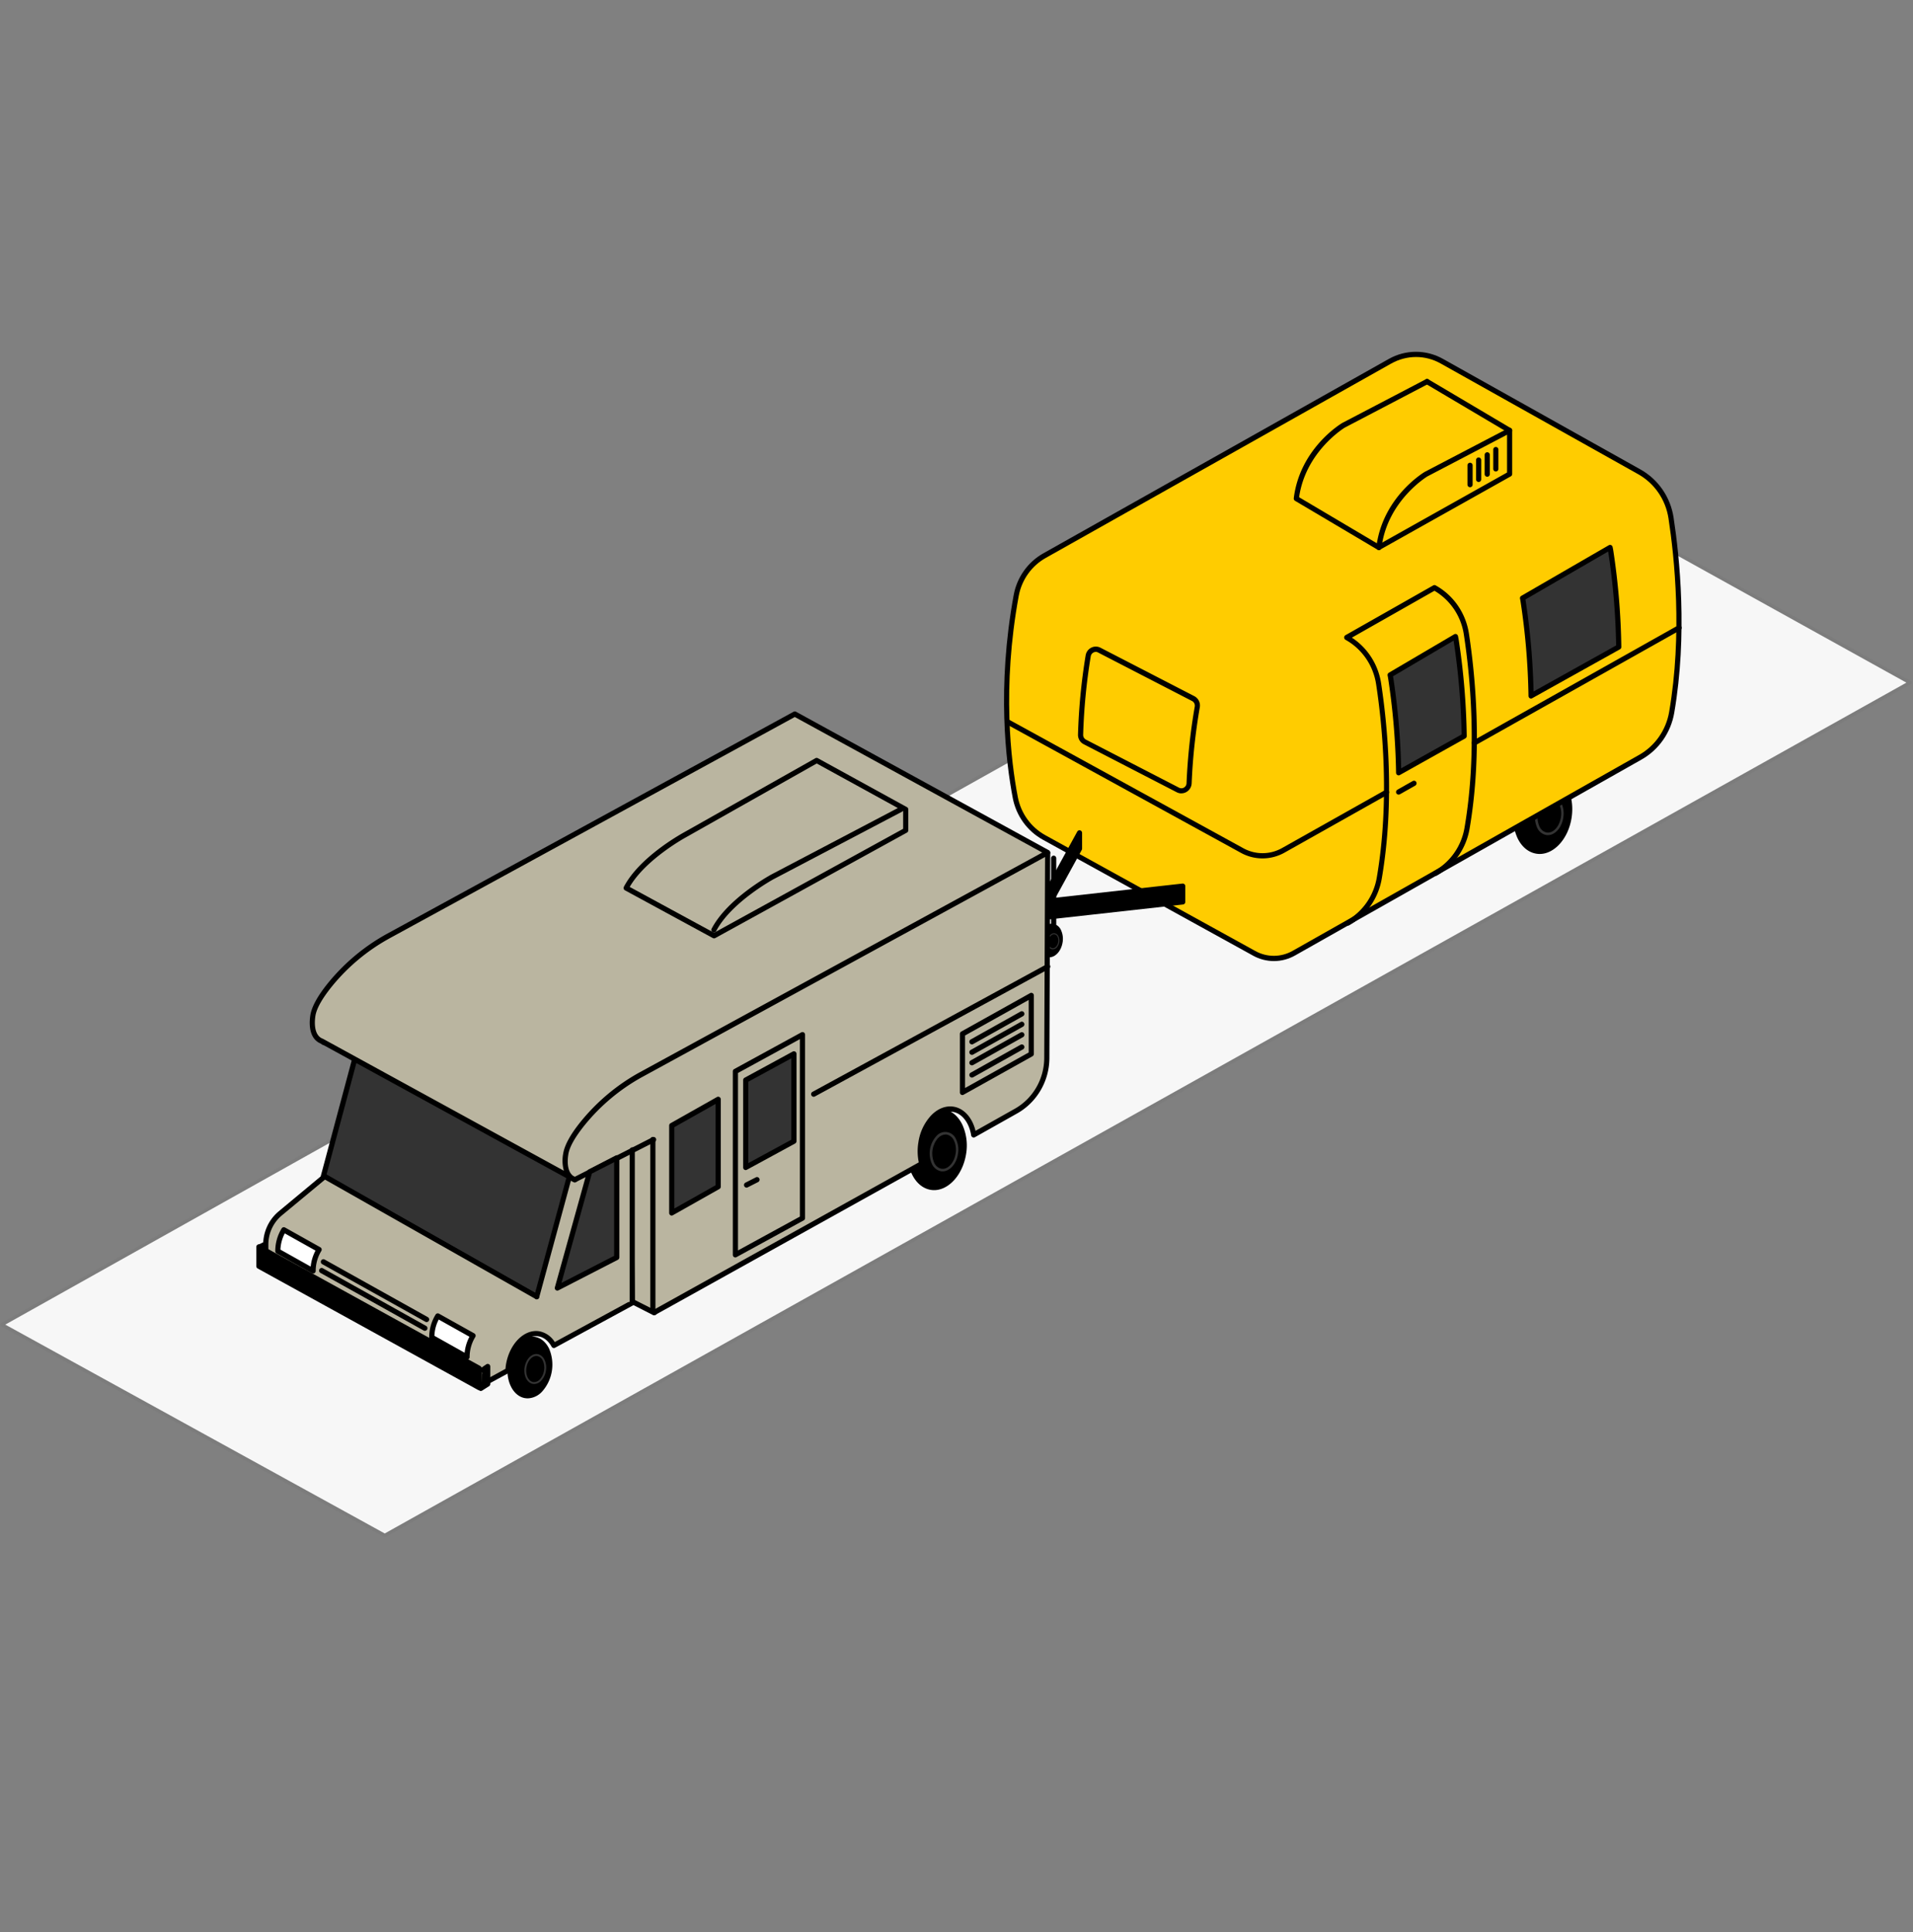
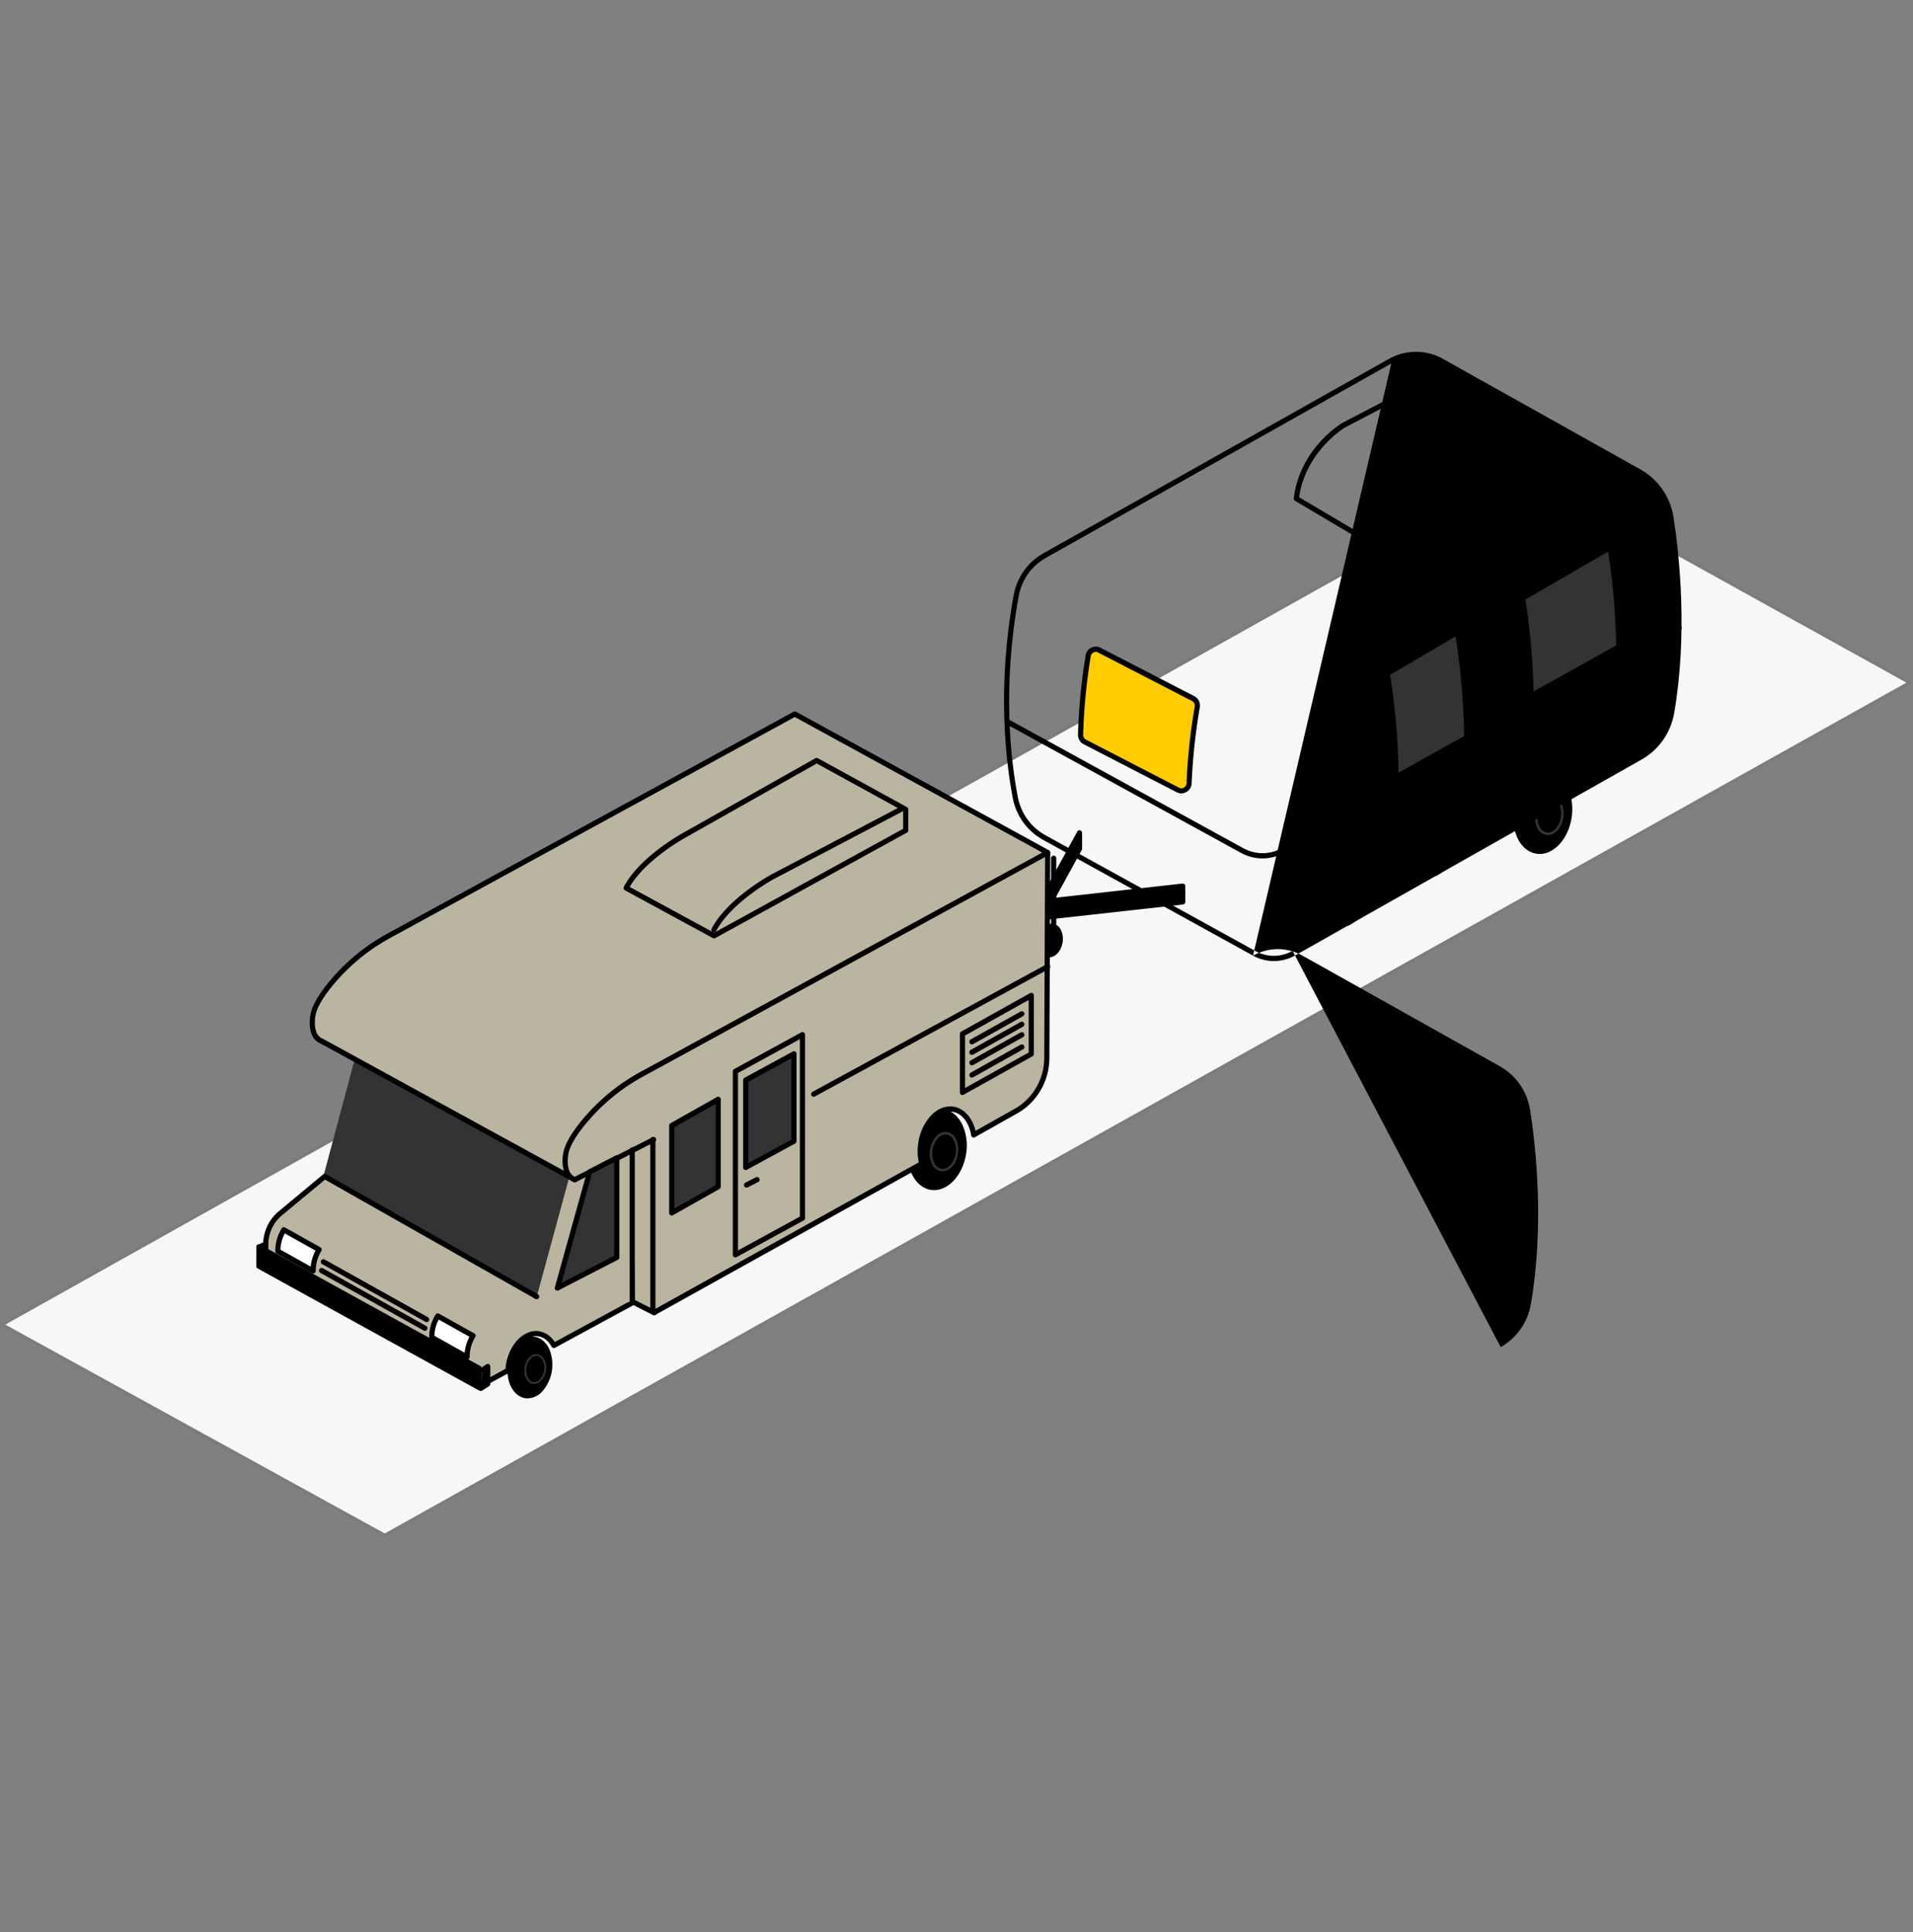
<svg xmlns="http://www.w3.org/2000/svg" width="100" height="101" fill="none">
  <rect width="100%" height="100%" fill="#808080" stroke="none" />
  <path fill="#F7F7F7" d="M99.843 35.688 79.818 24.578.09 69.252 20.114 80.27l79.728-44.583Z" />
  <path fill="#7C7C7C" fill-rule="evenodd" d="M20.071 80.35c.013.007.028.011.043.011a.09.09 0 0 0 .043-.012l79.732-44.583c.029-.016.046-.047.046-.08s-.018-.064-.046-.08L79.865 24.497a.089.089 0 0 0-.09 0L.046 69.171C.018 69.187 0 69.218 0 69.251s.018.064.046.08l20.024 11.018Zm.042-.184L.277 69.247l79.541-44.566 19.837 11.006-79.542 44.478Z" clip-rule="evenodd" />
  <ellipse cx="80.646" cy="42.527" fill="#000" rx="1.968" ry="1.415" transform="rotate(-80.78 80.646 42.527)" />
  <path fill="#000" fill-rule="evenodd" d="M80.307 44.628c.059.01.12.015.18.015.764 0 1.49-.796 1.663-1.874.189-1.161-.337-2.22-1.169-2.356-.832-.136-1.661.697-1.846 1.859-.093.522-.025 1.061.192 1.543.22.457.568.745.98.813Zm-.906-2.313c.151-.943.759-1.644 1.396-1.644h-.004a.866.866 0 0 1 .144.011c.685.113 1.111 1.029.95 2.042-.162 1.014-.852 1.744-1.536 1.633-.324-.053-.602-.288-.781-.663-.193-.431-.252-.913-.168-1.379Z" clip-rule="evenodd" />
  <ellipse cx="80.996" cy="42.631" fill="#000" rx=".956" ry=".688" transform="rotate(-80.78 80.996 42.631)" />
  <path fill="#333" fill-rule="evenodd" d="M80.824 43.652a.542.542 0 0 0 .09.007c.373 0 .726-.387.803-.909.046-.253.015-.515-.09-.75-.078-.208-.259-.359-.476-.395s-.436.049-.575.221c-.346.39-.436.95-.229 1.431.085.203.263.351.476.395Zm-.151-1.732c.1-.114.242-.182.392-.189v-.001a.423.423 0 0 1 .068.006c.171.037.313.158.38.322.094.209.122.443.082.669-.079.492-.413.848-.746.793-.171-.037-.313-.158-.38-.322-.182-.43-.103-.929.204-1.278Z" clip-rule="evenodd" />
-   <path fill="#FC0" d="M87.355 27.082c.33 2.157.726 6.128.033 10.158-.172.995-.777 1.858-1.647 2.349L67.641 49.829c-.643.364-1.426.368-2.073.011l-10.981-6.057c-.786-.434-1.339-1.201-1.51-2.092-.379-1.969-.826-5.795.049-10.561.165-.886.712-1.651 1.489-2.086l18.047-10.158c.843-.473 1.867-.473 2.71 0L85.686 24.66c.896.502 1.512 1.396 1.669 2.422Z" />
-   <path fill="#000" fill-rule="evenodd" d="M65.501 49.959c.335.185.71.283 1.091.283.39-0.0.772-.102 1.112-.295l18.101-10.236c.907-.509 1.537-1.408 1.714-2.445.703-4.096.281-8.15-.033-10.202-.159-1.071-.802-2.005-1.738-2.526l-10.311-5.773c-.883-.499-1.958-.499-2.841 0L54.546 28.922c-.814.454-1.385 1.254-1.556 2.18-.888 4.837-.409 8.726-.05 10.613.177.932.756 1.734 1.578 2.186l10.983 6.057Zm7.227-30.954c.395-.224.84-.341 1.292-.342.451 0.0.894.117 1.288.339l10.31 5.779c.861.478 1.453 1.337 1.601 2.322.312 2.035.731 6.055.034 10.113-.163.955-.744 1.784-1.58 2.253L67.569 49.708c-.603.343-1.337.347-1.943.011l-10.983-6.058c-.75-.414-1.278-1.147-1.439-1.998-.36-1.868-.83-5.718.049-10.51.157-.846.678-1.577 1.422-1.991l18.053-10.159Z" clip-rule="evenodd" />
+   <path fill="#000" fill-rule="evenodd" d="M65.501 49.959c.335.185.71.283 1.091.283.39-0.0.772-.102 1.112-.295l18.101-10.236c.907-.509 1.537-1.408 1.714-2.445.703-4.096.281-8.15-.033-10.202-.159-1.071-.802-2.005-1.738-2.526l-10.311-5.773c-.883-.499-1.958-.499-2.841 0L54.546 28.922c-.814.454-1.385 1.254-1.556 2.18-.888 4.837-.409 8.726-.05 10.613.177.932.756 1.734 1.578 2.186l10.983 6.057Zc.395-.224.84-.341 1.292-.342.451 0.0.894.117 1.288.339l10.31 5.779c.861.478 1.453 1.337 1.601 2.322.312 2.035.731 6.055.034 10.113-.163.955-.744 1.784-1.58 2.253L67.569 49.708c-.603.343-1.337.347-1.943.011l-10.983-6.058c-.75-.414-1.278-1.147-1.439-1.998-.36-1.868-.83-5.718.049-10.51.157-.846.678-1.577 1.422-1.991l18.053-10.159Z" clip-rule="evenodd" />
  <path fill="#000" fill-rule="evenodd" d="M71.979 28.709c.026.029.063.046.101.046a.132.132 0 0 0 .064-.02l6.835-3.835c.043-.024.069-.07.069-.12v-2.283c-.002-.047-.028-.089-.068-.112a.133.133 0 0 0-.129-.003l-4.368 2.283c-.09.054-2.216 1.34-2.537 3.936-.005.039.007.078.033.108Zm2.635-3.803 4.165-2.18v1.977l-6.522 3.66c.416-2.278 2.344-3.449 2.358-3.457Z" clip-rule="evenodd" />
  <path fill="#000" d="M72.08 28.756a.133.133 0 0 1-.068-.018l-4.316-2.557c-.046-.028-.072-.081-.066-.135.321-2.595 2.447-3.882 2.537-3.936l4.368-2.283c.066-.035.148-.008.182.059.034.067.008.15-.058.185l-4.362 2.283c-.014.009-2.045 1.241-2.388 3.64l4.239 2.511c.053.031.079.095.063.155-.016.06-.07.102-.131.101l-.001-.005Z" />
  <path fill="#000" fill-rule="evenodd" d="M78.912 22.64a.132.132 0 0 1-.067-.018l-4.317-2.557c-.061-.039-.081-.121-.044-.185.037-.064.116-.087.18-.052l4.317 2.557c.053.031.079.095.063.155-.016.06-.07.102-.131.101v-.001Zm-.719 2.009c-.036 0-.071-.015-.097-.041a.138.138 0 0 1-.038-.099V23.504c0-.076.06-.137.135-.137.074 0 .135.061.135.137v1.004a.138.138 0 0 1-.038.099c-.025.026-.06.042-.097.041Zm-.546.233a.134.134 0 0 0 .097.041.134.134 0 0 0 .097-.041.139.139 0 0 0 .038-.099v-1.004c0-.076-.06-.137-.135-.137-.074 0-.135.061-.135.137v1.004a.138.138 0 0 0 .038.099Zm-.353.315c-.036 0-.071-.015-.097-.041-.025-.026-.039-.062-.038-.099v-1.004c0-.076.06-.137.135-.137.074 0 .135.061.135.137v1.004a.138.138 0 0 1-.038.099.134.134 0 0 1-.097.041Zm-.546.233a.134.134 0 0 0 .097.041c.036 0 .071-.015.097-.041.025-.026.039-.062.038-.099v-1.004c0-.076-.06-.137-.135-.137-.074 0-.135.061-.135.137v1.004c-.001.037.013.073.038.099Z" clip-rule="evenodd" />
  <path fill="#AFA990" d="m77.066 38.837 10.701-6.016-10.701 6.016Z" />
  <path fill="#000" fill-rule="evenodd" d="M76.939 38.871c.015.06.069.102.131.102a.133.133 0 0 0 .065-.016l10.701-6.016c.065-.037.089-.12.053-.186s-.118-.09-.183-.054l-10.701 6.016c-.054.03-.08.094-.065.154Zm-12.075 5.712c.348.192.737.292 1.132.292.404 0.0.801-.104 1.154-.303l5.396-3.036c.065-.037.089-.12.053-.186-.036-.066-.118-.09-.183-.054l-5.396 3.036c-.629.356-1.394.36-2.027.01l-12.23-6.711c-.066-.036-.147-.011-.183.055-.035.067-.011.15.054.186l12.23 6.711Z" clip-rule="evenodd" />
  <path fill="#FC0" d="M56.484 38.408c.04-1.384.173-2.764.399-4.129.021-.129.102-.239.216-.297a.398.398 0 0 1 .364.001l4.907 2.533c.158.082.245.26.214.437a30.709 30.709 0 0 0-.428 3.992c-.005.139-.08.266-.199.337-.118.071-.264.075-.387.013l-4.867-2.513c-.139-.071-.225-.216-.221-.373Z" />
  <path fill="#000" fill-rule="evenodd" d="M70.321 48.287c.015.06.069.102.131.102a.133.133 0 0 0 .064-.011c.907-.509 1.537-1.409 1.714-2.445.703-4.096.281-8.15-.033-10.202-.147-.985-.704-1.858-1.529-2.397l4.316-2.45c.826.485 1.391 1.325 1.536 2.283.312 2.035.731 6.055.034 10.113-.163.955-.744 1.784-1.58 2.253-.043.023-.071.068-.072.118-.001.05.024.096.067.121a.133.133 0 0 0 .137 0c.907-.509 1.537-1.409 1.714-2.445.703-4.096.281-8.15-.033-10.202-.161-1.069-.803-2.002-1.737-2.521a.134.134 0 0 0-.131 0l-4.586 2.602c-.043.024-.069.07-.069.12 0 .05.026.095.069.12.861.478 1.453 1.338 1.601 2.323.312 2.035.731 6.056.034 10.113-.163.955-.744 1.784-1.58 2.253-.054.03-.08.094-.065.154Zm-8.565-6.811a.532.532 0 0 1-.244-.059l-4.867-2.513c-.185-.096-.299-.291-.294-.501.04-1.389.174-2.774.4-4.145.029-.171.136-.319.289-.397a.532.532 0 0 1 .486 0l4.907 2.533c.211.11.327.346.285.583a30.654 30.654 0 0 0-.425 3.971c-.012.294-.25.526-.54.526l.002.001Zm-4.473-7.396a.266.266 0 0 0-.121.03c-.076.039-.13.113-.144.198a30.605 30.605 0 0 0-.397 4.109c-.002.105.055.202.147.249l4.867 2.513c.081.043.178.04.256-.007.08-.047.131-.133.134-.226.056-1.344.199-2.682.429-4.007.021-.119-.037-.237-.142-.292l-4.907-2.533a.267.267 0 0 0-.121-.037v.004Z" clip-rule="evenodd" />
  <path fill="#333" d="M80.036 36.379a36.454 36.454 0 0 0-.413-4.931 3.892 3.892 0 0 0-.033-.183l4.577-2.648c.017.076.031.153.043.231.251 1.646.389 3.308.413 4.974l-4.586 2.557Z" />
  <path fill="#000" fill-rule="evenodd" d="M79.9 36.384c.001.075.061.135.135.135a.132.132 0 0 0 .062-.019l4.586-2.557c.044-.024.071-.071.07-.121a36.747 36.747 0 0 0-.412-4.988 2.975 2.975 0 0 0-.045-.24c-.009-.043-.037-.079-.076-.097a.133.133 0 0 0-.122.006l-4.576 2.648c-.051.03-.077.089-.065.148.013.057.023.116.032.177a36.457 36.457 0 0 1 .411 4.909Zm-.145-4.954a7.26 7.26 0 0 0-.015-.091l4.325-2.507.006.038a36.48 36.48 0 0 1 .411 4.872l-4.317 2.408a36.819 36.819 0 0 0-.41-4.72Z" clip-rule="evenodd" />
  <path fill="#333" d="M73.11 40.396a36.454 36.454 0 0 0-.413-4.931 3.867 3.867 0 0 0-.033-.183l3.417-2.009c.017.076.031.153.043.231.251 1.646.39 3.308.414 4.974l-3.428 1.918Z" />
-   <path fill="#000" fill-rule="evenodd" d="M72.978 40.4c.001.075.061.135.135.135a.133.133 0 0 0 .064-.019l3.425-1.917c.044-.024.071-.071.07-.121a36.749 36.749 0 0 0-.413-4.987c-.012-.081-.027-.162-.045-.24a.137.137 0 0 0-.076-.097.133.133 0 0 0-.122.006l-3.417 2.009c-.05.03-.076.089-.064.147.013.057.023.116.032.177a36.457 36.457 0 0 1 .411 4.909Zm-.144-4.955a12.618 12.618 0 0 1-.016-.091l3.166-1.864.006.037a36.505 36.505 0 0 1 .412 4.87l-3.158 1.768a36.839 36.839 0 0 0-.41-4.72Z" clip-rule="evenodd" />
  <path fill="#AFA990" d="m73.109 41.395.809-.45-.809.45Z" />
  <path fill="#000" fill-rule="evenodd" d="M72.979 41.439c.015.06.069.102.131.102.023 0 .046-.006.066-.017l.809-.457c.063-.038.085-.12.05-.185s-.116-.089-.181-.054l-.809.457c-.054.03-.08.094-.065.154Zm-11.155 5.718-7.374.822v-.822l7.374-.822v.822Z" clip-rule="evenodd" />
  <path fill="#000" fill-rule="evenodd" d="M54.355 48.071c.025.026.06.041.097.041l.014-.005 7.374-.822c.069-.007.12-.066.12-.136v-.822a.138.138 0 0 0-.045-.102c-.029-.026-.067-.038-.104-.034l-7.374.822c-.069.007-.12.066-.12.136v.822c-.001.037.013.073.038.099Zm.232-.247v-.548l7.104-.792v.548l-7.104.792Z" clip-rule="evenodd" />
  <path fill="#000" d="m54.449 47.975 1.978-3.607v-.822l-1.978 3.607v.822Z" />
  <path fill="#000" fill-rule="evenodd" d="M54.355 48.071c.025.026.06.041.097.041.05-.001.095-.029.118-.074l1.978-3.607a.14.14 0 0 0 .017-.067v-.822c-0-.062-.042-.117-.101-.133-.059-.016-.122.011-.152.066l-1.978 3.607a.138.138 0 0 0-.017.067v.822c-.001.037.013.073.038.099Zm.232-.623v-.258l1.709-3.115v.258l-1.709 3.115Z" clip-rule="evenodd" />
  <path fill="#000" d="M55.08 49.026a.134.134 0 0 1-.097-.041.138.138 0 0 1-.038-.099v-4.018c0-.076.06-.137.135-.137.074 0 .135.061.135.137v4.018a.138.138 0 0 1-.038.099.134.134 0 0 1-.097.041Z" />
  <ellipse cx="54.922" cy="49.17" fill="#000" rx=".813" ry=".584" transform="rotate(-80.78 54.922 49.17)" />
  <path fill="#000" fill-rule="evenodd" d="M54.782 50.038a.467.467 0 0 0 .075.006c.316 0 .615-.329.688-.774.039-.216.011-.439-.079-.639-.072-.173-.223-.299-.405-.336-.344-.054-.686.288-.763.768-.039.216-.011.439.079.639.072.173.223.299.405.336Zm-.374-.958c.062-.39.314-.679.577-.679l-.002.003a.378.378 0 0 1 .06.002c.146.031.267.134.323.274a.972.972 0 0 1 .069.57c-.068.419-.352.72-.635.675-.146-.031-.267-.134-.323-.274a.972.972 0 0 1-.069-.57Z" clip-rule="evenodd" />
  <ellipse cx=".396" cy=".285" fill="#000" rx=".396" ry=".285" transform="rotate(-80.82 56.407 -7.489) skewX(-0)" />
-   <path fill="#333" fill-rule="evenodd" d="M55 49.625c.012.001.025.001.037 0a.283.283 0 0 0 .201-.09c.143-.159.18-.386.094-.582a.27.27 0 0 0-.197-.161c-.166-.029-.336.137-.37.367-.034.23.068.439.236.466Zm-.183-.46c.031-.186.153-.325.281-.325l.029.004a.219.219 0 0 1 .157.131.458.458 0 0 1 .033.27.459.459 0 0 1-.118.248.221.221 0 0 1-.191.075c-.138-.022-.223-.203-.191-.404Z" clip-rule="evenodd" />
  <ellipse cx="48.986" cy="60.101" fill="#000" rx="1.968" ry="1.415" transform="rotate(-80.78 48.986 60.101)" />
  <path fill="#000" fill-rule="evenodd" d="M48.649 62.202c.059.01.12.015.18.015.764 0 1.49-.793 1.67-1.874.093-.522.025-1.061-.192-1.543-.22-.457-.568-.745-.98-.813-.833-.137-1.657.698-1.846 1.859-.189 1.161.337 2.219 1.169 2.356Zm-.906-2.313c.151-.943.759-1.644 1.396-1.644l-.004.003a.877.877 0 0 1 .144.008c.324.053.602.289.781.663.193.431.252.912.168 1.379-.162 1.014-.851 1.745-1.536 1.633-.685-.112-1.112-1.029-.95-2.042Z" clip-rule="evenodd" />
  <ellipse cx="49.351" cy="60.209" fill="#000" rx=".956" ry=".688" transform="rotate(-80.78 49.351 60.209)" />
  <path fill="#333" fill-rule="evenodd" d="M49.184 61.23c.03.005.06.007.09.007.373 0 .726-.389.803-.909.046-.253.015-.515-.09-.75-.078-.208-.259-.359-.476-.395s-.436.049-.575.221c-.346.39-.436.95-.228 1.431.085.203.263.351.476.395Zm-.151-1.732c.1-.114.242-.182.392-.189v-.001c.023 0.0.046.002.068.006.171.037.313.158.38.322.094.209.122.443.082.669-.079.492-.413.848-.746.793-.171-.037-.313-.158-.38-.322-.182-.43-.103-.929.204-1.278Z" clip-rule="evenodd" />
  <path fill="#BAB5A0" d="M26.578 71.372c.164-1.023.874-1.757 1.588-1.644.329.054.6.281.782.61l4.201-2.283-11.238-6.383-8.139 4.52 11.241 6.289 1.54-.837c.004-.091.012-.182.024-.272Z" />
  <path fill="#000" fill-rule="evenodd" d="M24.948 72.602a.134.134 0 0 0 .065.017.136.136 0 0 0 .067-.021l1.54-.837c.042-.022.068-.065.071-.113a2.539 2.539 0 0 1 .026-.261c.151-.946.793-1.63 1.433-1.526.274.045.518.237.686.541.036.064.115.088.18.054l4.201-2.283c.043-.024.07-.07.07-.12 0-.05-.027-.096-.07-.12l-11.241-6.381a.134.134 0 0 0-.13 0l-8.139 4.52c-.043.024-.07.07-.07.12 0 .05.027.096.07.12l11.241 6.29Zm.066-.276-10.959-6.133 7.858-4.364 10.959 6.223-3.872 2.107c-.18-.295-.474-.499-.809-.563-.785-.129-1.567.657-1.743 1.752-.011.066-.018.134-.024.212l-1.409.767Z" clip-rule="evenodd" />
  <path fill="#000" d="M34.216 68.751a.133.133 0 0 1-.064-.016l-13.129-7.213c-.045-.025-.072-.072-.071-.124v-8.857l-3.986 2.067c-.066.035-.148.008-.182-.059-.034-.067-.008-.15.059-.184l4.182-2.169a.133.133 0 0 1 .132.005c.04.025.064.069.064.117v9.004l12.86 7.066v-8.816c0-.076.06-.137.135-.137.074 0 .135.061.135.137v9.04c0 .076-.06.137-.135.137l.001.004Z" />
  <path fill="#BAB5A0" d="M33.137 68.065v-9.588l-10.117-4.2-1.079 13.605" />
  <path fill="#000" d="M33.14 68.203a.134.134 0 0 1-.097-.041.138.138 0 0 1-.038-.099v-9.496l-9.862-4.091-1.064 13.423c-.006.076-.071.132-.146.126-.074-.006-.13-.072-.124-.148l1.079-13.605c.003-.043.027-.083.064-.106a.133.133 0 0 1 .122-.01l10.117 4.2c.049.02.082.067.085.12v9.588a.139.139 0 0 1-.038.099.134.134 0 0 1-.097.041Z" />
  <path fill="#333" d="m30.006 60.625-11.182-6.301-1.918 7.168 11.151 6.301 1.949-7.168Z" />
-   <path fill="#000" fill-rule="evenodd" d="M27.99 67.912a.134.134 0 0 0 .065.017h-0.0.001-.001c.06-0.0.113-.041.129-.101l1.949-7.168c.017-.061-.01-.126-.065-.156l-11.181-6.301a.133.133 0 0 0-.118-.006c-.038.016-.067.05-.077.09l-1.918 7.168c-.016.061.011.125.065.155L27.99 67.912Zm-.018-.324-10.909-6.163 1.846-6.896 10.938 6.163-1.875 6.896Z" clip-rule="evenodd" />
  <path fill="#BAB5A0" fill-rule="evenodd" d="m33.904 68.437-.719-.451-.09-7.841-2.878 1.529h-.36l-.182-.227-.72-1.688-.452-2.008 1.523-3.832 5.294-5.382 18.952-4.006.382.069.022.183v10.409l-.045 1.004-.315.639-.719.913-.809.549-1.889 1.031-.526-1.123-.913-.274-.809.584-.552.877.058 1.37-.765.53-10.072 5.589-2.878 1.645-.54-.089Zm-8.858 4.009.011-.639 3.002-4.018-11.081-6.282-2.318 1.924c-.483.401-.764 1-.764 1.634v1.111l11.151 6.27Z" clip-rule="evenodd" />
  <path fill="#000" d="M25.044 72.584a.133.133 0 0 1-.066-.017l-11.151-6.27c-.043-.024-.069-.07-.069-.12v-1.115c-0-.672.297-1.309.809-1.735l2.322-1.932a.133.133 0 0 1 .151-.014l11.082 6.285c.063.038.085.12.05.185s-.116.089-.181.054l-11.002-6.237-2.248 1.865c-.452.374-.714.936-.713 1.528v1.035l10.881 6.118.007-.411c.001-.076.063-.136.137-.135.074.001.134.064.133.139l-.011.639c-.002.075-.061.134-.135.134l.004.003Z" />
  <path fill="#BAB5A0" d="m54.765 44.57-21.268 11.617c-1.158.64-2.185 1.498-3.027 2.528-.45.553-.822 1.14-.899 1.621-.077.481-.047 1.141.473 1.339l-13.22-7.242a.724.724 0 0 1-.1-.048c-.424-.242-.442-.854-.373-1.292.076-.481.45-1.068.899-1.621.842-1.03 1.869-1.889 3.027-2.528l21.268-11.616L54.765 44.57Z" />
  <path fill="#000" fill-rule="evenodd" d="M29.999 61.803a.13.13 0 0 0 .048.009c.062-0.0.116-.043.131-.103.015-.061-.012-.124-.067-.154l-.159-.091c-.335-.258-.286-.846-.245-1.109.06-.394.355-.913.87-1.552.83-1.018 1.843-1.864 2.986-2.495l21.268-11.617c.044-.024.071-.07.071-.121 0-.05-.027-.097-.071-.12l-13.219-7.242a.132.132 0 0 0-.128 0L20.216 48.824c-1.174.647-2.214 1.517-3.066 2.562-.545.673-.857 1.241-.927 1.687-.051.326-.112 1.117.44 1.433a.814.814 0 0 0 .11.053l13.04 7.144c.058.042.121.076.187.101Zm-9.656-12.738 21.204-11.582 12.935 7.086-21.049 11.492c-1.174.647-2.214 1.517-3.066 2.562-.546.673-.858 1.241-.928 1.687-.056.296-.044.602.036.893l-12.585-6.894-.016-.007a.564.564 0 0 1-.081-.038c-.415-.237-.339-.941-.306-1.151.06-.394.355-.913.87-1.552.83-1.018 1.843-1.865 2.986-2.495Z" clip-rule="evenodd" />
  <path fill="#BAB5A0" d="m54.765 50.535-12.23 6.666 12.23-6.666Z" />
  <path fill="#000" fill-rule="evenodd" d="M42.404 57.233c.015.061.069.103.131.103a.133.133 0 0 0 .064-.016l12.23-6.666c.044-.022.073-.067.076-.117.002-.05-.023-.098-.065-.123a.133.133 0 0 0-.138-.001L42.471 57.079c-.054.03-.082.093-.067.154Zm-12.49 4.472c.014.062.069.105.131.105.021 0 .042-.005.06-.015l4.127-2.1c.063-.036.087-.115.054-.181-.032-.065-.109-.093-.175-.064l-4.127 2.1c-.056.029-.085.092-.071.154Z" clip-rule="evenodd" />
  <path fill="#000" d="M33.049 68.202a.134.134 0 0 1-.097-.041.138.138 0 0 1-.038-.099v-7.944c0-.076.06-.137.135-.137.074 0 .135.061.135.137v7.944a.138.138 0 0 1-.038.099.134.134 0 0 1-.097.041ZM34.127 68.66a.134.134 0 0 1-.097-.041c-.025-.026-.039-.062-.038-.099v-8.948c0-.076.06-.137.135-.137.074 0 .135.061.135.137v8.948a.138.138 0 0 1-.038.099.134.134 0 0 1-.097.041Z" />
  <path fill="#000" fill-rule="evenodd" d="m13.535 66.192 11.511 6.346v-1.004l-11.511-6.346v1.004Zm20.578 2.542a.133.133 0 0 0 .06.015c.062-0.0.117-.044.131-.105.014-.062-.015-.125-.071-.154l-1.079-.548a.133.133 0 0 0-.139.004c-.042.027-.066.076-.062.126.004.05.035.095.08.115l1.079.548Z" clip-rule="evenodd" />
  <path fill="#000" fill-rule="evenodd" d="M24.979 72.659a.133.133 0 0 0 .065.016v-.004c.074 0 .135-.061.135-.137v-1.004c-.001-.049-.028-.093-.07-.117l-11.511-6.346a.133.133 0 0 0-.134.002c-.041.025-.066.07-.066.118v1.004c-0.0.05.027.097.07.121l11.511 6.346Zm-.07-.351-11.241-6.197v-.693l11.241 6.197v.693Z" clip-rule="evenodd" />
  <path fill="#000" d="m25.133 72.587.36-.228v-.913l-.27.183" />
  <path fill="#000" fill-rule="evenodd" d="m13.848 65.051-.27.137.18.137.09-.274Zm11.156 7.567c.017.059.07.099.13.099a.133.133 0 0 0 .071-.021l.36-.228c.04-.025.064-.069.064-.116v-.913c0-.051-.027-.098-.071-.121a.133.133 0 0 0-.139.007l-.27.183c-.04.027-.063.074-.06.123.003.049.032.092.075.114a.133.133 0 0 0 .135-.009l.06-.041v.582l-.296.188c-.051.033-.074.095-.058.154Z" clip-rule="evenodd" />
  <path fill="#000" d="M13.76 65.453a.135.135 0 0 1-.081-.027l-.18-.135a.135.135 0 0 1-.053-.12.135.135 0 0 1 .074-.108l.27-.135a.135.135 0 0 1 .149.019.135.135 0 0 1 .039.145l-.09.27a.135.135 0 0 1-.128.09v.002Z" />
  <path fill="#fff" d="M16.366 66.44c0-.394.109-.78.314-1.114l-1.843-1.033c-.205.334-.314.72-.314 1.114l1.843 1.033Z" />
  <path fill="#000" fill-rule="evenodd" d="M16.303 66.56a.135.135 0 0 0 .065.017c.074 0 .135-.061.135-.137 0-.368.102-.729.293-1.042a.139.139 0 0 0 .016-.107.137.137 0 0 0-.066-.086l-1.843-1.033c-.063-.035-.142-.014-.18.048-.218.356-.334.767-.334 1.187 0.0.05.027.096.07.12l1.843 1.033Zm-.062-.346-1.582-.887c.012-.297.09-.587.228-.849l1.606.9c-.137.259-.223.543-.252.836Z" clip-rule="evenodd" />
  <path fill="#fff" d="M24.417 70.943c0-.394.109-.78.314-1.114l-1.843-1.036c-.205.334-.314.72-.314 1.114l1.843 1.036Z" />
  <path fill="#000" fill-rule="evenodd" d="M24.35 71.064a.133.133 0 0 0 .065.017h-.001.001-0c.074-0.0.134-.061.134-.137-0-.369.102-.731.294-1.045a.139.139 0 0 0 .016-.107.137.137 0 0 0-.066-.086l-1.843-1.03c-.063-.035-.142-.014-.18.048-.218.356-.334.767-.334 1.187 0.0.05.027.096.07.12l1.843 1.033Zm-.062-.346-1.582-.887h.003c.011-.297.088-.587.225-.849l1.606.9c-.137.259-.223.543-.252.836Z" clip-rule="evenodd" />
  <ellipse cx="27.704" cy="71.493" fill="#000" rx="1.496" ry="1.076" transform="rotate(-80.78 27.704 71.493)" />
  <path fill="#000" fill-rule="evenodd" d="M27.447 73.09a.857.857 0 0 0 .14.012c.29-.011.562-.141.756-.36.542-.61.683-1.485.36-2.238-.167-.343-.432-.566-.745-.617-.631-.105-1.262.53-1.403 1.413-.141.883.262 1.687.891 1.791Zm-.689-1.752c.115-.717.577-1.249 1.061-1.249v-.005a.656.656 0 0 1 .103.014c.245.04.456.219.594.504.286.673.162 1.454-.319 2.001-.218.226-.473.328-.719.288-.519-.087-.843-.783-.719-1.552Z" clip-rule="evenodd" />
  <ellipse cx=".727" cy=".522" fill="#000" rx=".727" ry=".522" transform="rotate(-80.78 56.112 20.029) skewX(-0)" />
  <path fill="#333" fill-rule="evenodd" d="M27.856 72.347a.424.424 0 0 0 .068.005c.14-.005.273-.068.367-.173.132-.143.217-.324.245-.518a.971.971 0 0 0-.071-.57c-.064-.154-.198-.267-.36-.3-.307-.051-.613.257-.682.686-.068.429.125.82.432.87Zm-.335-.853c.056-.349.281-.607.515-.607v-.001a.317.317 0 0 1 .052.005c.13.028.238.12.289.245a.867.867 0 0 1 .062.509c-.024.173-.1.335-.218.463-.087.102-.218.154-.35.14-.254-.041-.41-.38-.351-.753Z" clip-rule="evenodd" />
  <path fill="#000" d="M34.194 68.752c-.062 0-.116-.042-.131-.103-.015-.061.012-.125.067-.154l13.898-7.73a2.854 2.854 0 0 1-.02-1.049c.075-.526.307-1.015.665-1.403.352-.365.772-.524 1.184-.457.539.091.972.575 1.137 1.261l2.015-1.133c.965-.528 1.569-1.549 1.577-2.662l.045-10.725c.001-.075.061-.136.135-.136.074 0 .134.061.135.136l-.045 10.726c-.007 1.213-.665 2.325-1.716 2.902l-2.175 1.224a.133.133 0 0 1-.124.004c-.04-.019-.067-.057-.074-.101-.107-.666-.481-1.146-.952-1.224-.324-.053-.66.081-.949.378-.318.347-.524.784-.59 1.254-.059.345-.045.7.04 1.039.016.061-.011.126-.066.156L34.262 68.735a.133.133 0 0 1-.067.017Z" />
  <path fill="#333" d="m30.823 61.262-1.69 6.072 3.106-1.598v-5.205l-1.416.731Z" />
  <path fill="#000" fill-rule="evenodd" d="M38.442 65.736c-.036 0-.071-.015-.097-.041a.138.138 0 0 1-.038-.099v-9.588c0-.05.027-.097.071-.12l3.507-1.918a.133.133 0 0 1 .133.003c.041.025.066.069.066.117v9.588c-0.0.05-.027.097-.071.12l-3.507 1.918a.133.133 0 0 1-.064.02Zm-9.415 1.68c.025.034.065.054.107.054a.133.133 0 0 0 .061-.015l3.106-1.598c.045-.023.074-.071.074-.122V60.531c0-.048-.024-.092-.064-.117a.133.133 0 0 0-.132-.005l-1.416.731a.136.136 0 0 0-.068.085l-1.69 6.072c-.011.041-.003.086.022.12Zm.322-.349 1.59-5.714 1.164-.597v4.896l-2.754 1.415Zm9.228-1.698v-9.276l3.237-1.77V63.6l-3.237 1.77Z" clip-rule="evenodd" />
  <path fill="#333" d="m41.502 59.663-2.518 1.37v-4.566l2.518-1.37v4.566Z" />
  <path fill="#000" fill-rule="evenodd" d="M38.886 61.128a.134.134 0 0 0 .097.041.134.134 0 0 0 .064-.02l2.518-1.37c.044-.024.071-.07.071-.12v-4.566c-0-.048-.025-.093-.066-.117a.133.133 0 0 0-.133-.003l-2.518 1.37c-.044.024-.071.07-.071.12v4.566a.138.138 0 0 0 .038.099Zm.232-.324v-4.255l2.248-1.223v4.255l-2.248 1.223Z" clip-rule="evenodd" />
  <path fill="#333" d="m37.545 62.038-2.428 1.37v-4.566l2.428-1.37v4.566Z" />
  <path fill="#000" fill-rule="evenodd" d="M50.313 57.247a.134.134 0 0 1-.097-.041.138.138 0 0 1-.038-.099v-3.059c0-.05.027-.096.07-.12l3.597-2.009a.133.133 0 0 1 .133.002c.041.025.066.069.066.117v3.059c-0.0.05-.027.096-.07.12l-3.597 2.009a.131.131 0 0 1-.065.021Zm-15.295 6.259a.134.134 0 0 0 .097.041.134.134 0 0 0 .066-.021l2.428-1.37c.043-.024.069-.07.069-.12v-4.566c-0-.049-.025-.093-.067-.118a.133.133 0 0 0-.134-.002l-2.428 1.37c-.043.024-.069.07-.069.12v4.566a.138.138 0 0 0 .038.099Zm.232-.328v-4.252l2.158-1.217v4.252l-2.158 1.217Zm15.198-6.3v-2.746l3.327-1.858v2.746l-3.327 1.858Z" clip-rule="evenodd" />
  <path fill="#000" fill-rule="evenodd" d="M50.807 54.598c-.061-0-.115-.042-.131-.102-.015-.06.011-.124.065-.154l2.608-1.461a.133.133 0 0 1 .135.003c.041.025.066.071.065.12-.001.049-.028.094-.07.117l-2.608 1.461a.133.133 0 0 1-.065.017Zm0 .548c-.061 0-.115-.042-.131-.102-.015-.06.011-.124.065-.154l2.608-1.461c.065-.037.147-.013.183.054.036.066.012.15-.053.186l-2.608 1.461a.133.133 0 0 1-.065.016Zm-.131.445c.015.06.069.102.131.102a.133.133 0 0 0 .065-.016l2.608-1.461c.065-.037.089-.12.053-.186s-.118-.09-.183-.054l-2.608 1.461c-.054.03-.08.094-.065.154Zm.131.742c-.061 0-.115-.042-.131-.102-.015-.06.011-.124.065-.154l2.608-1.461c.065-.036.147-.012.183.054.036.066.012.15-.053.186l-2.608 1.461a.133.133 0 0 1-.065.017Zm-11.912 5.647c.014.062.069.105.131.106a.133.133 0 0 0 .06-.015l.54-.274c.045-.02.076-.065.08-.115.004-.05-.02-.099-.062-.126a.133.133 0 0 0-.139-.004l-.539.274c-.056.029-.085.092-.071.154ZM22.21 69.573a.132.132 0 0 1-.065-.017l-5.396-3.013c-.065-.036-.089-.12-.053-.186s.118-.09.183-.054l5.396 3.013c.053.03.08.093.065.154-.015.06-.069.102-.13.103l-.001.001Zm.025-.474a.132.132 0 0 0 .065.017l.001-.001c.061-.001.115-.043.13-.103.015-.06-.011-.123-.065-.154l-5.396-3.013c-.065-.036-.147-.012-.183.054-.036.066-.012.15.053.186l5.396 3.013Z" clip-rule="evenodd" />
  <path fill="#BAB5A0" d="M32.734 46.42c.809-1.552 3.058-2.769 3.058-2.769l6.902-3.896 4.654 2.557v1.096l-10.02 5.513-4.593-2.499Z" />
  <path fill="#000" fill-rule="evenodd" d="M37.262 49.039a.134.134 0 0 0 .064.016.133.133 0 0 0 .065-.016l10.019-5.513c.044-.024.071-.07.071-.12v-1.096c-.002-.049-.03-.093-.073-.116l-4.654-2.557a.133.133 0 0 0-.13 0l-6.898 3.893c-.004.002-.01.006-.02.011-.239.136-2.306 1.308-3.094 2.819-.033.066-.009.147.056.183l4.593 2.496Zm.064-.277-4.407-2.395-.003.001c.831-1.441 2.916-2.582 2.942-2.595l6.835-3.86 4.518 2.482v.933l-9.885 5.434Z" clip-rule="evenodd" />
  <path fill="#BAB5A0" d="M37.32 48.613c.809-1.552 3.058-2.769 3.058-2.769l6.722-3.531" />
  <path fill="#000" d="M37.319 48.752c-.047 0-.091-.025-.116-.066a.139.139 0 0 1-.004-.135c.819-1.571 3.02-2.776 3.113-2.831l6.724-3.532c.065-.031.143-.004.176.061.033.065.01.145-.052.181l-6.722 3.532c-.021.011-2.22 1.215-3 2.712-.022.046-.069.076-.12.077Z" />
</svg>